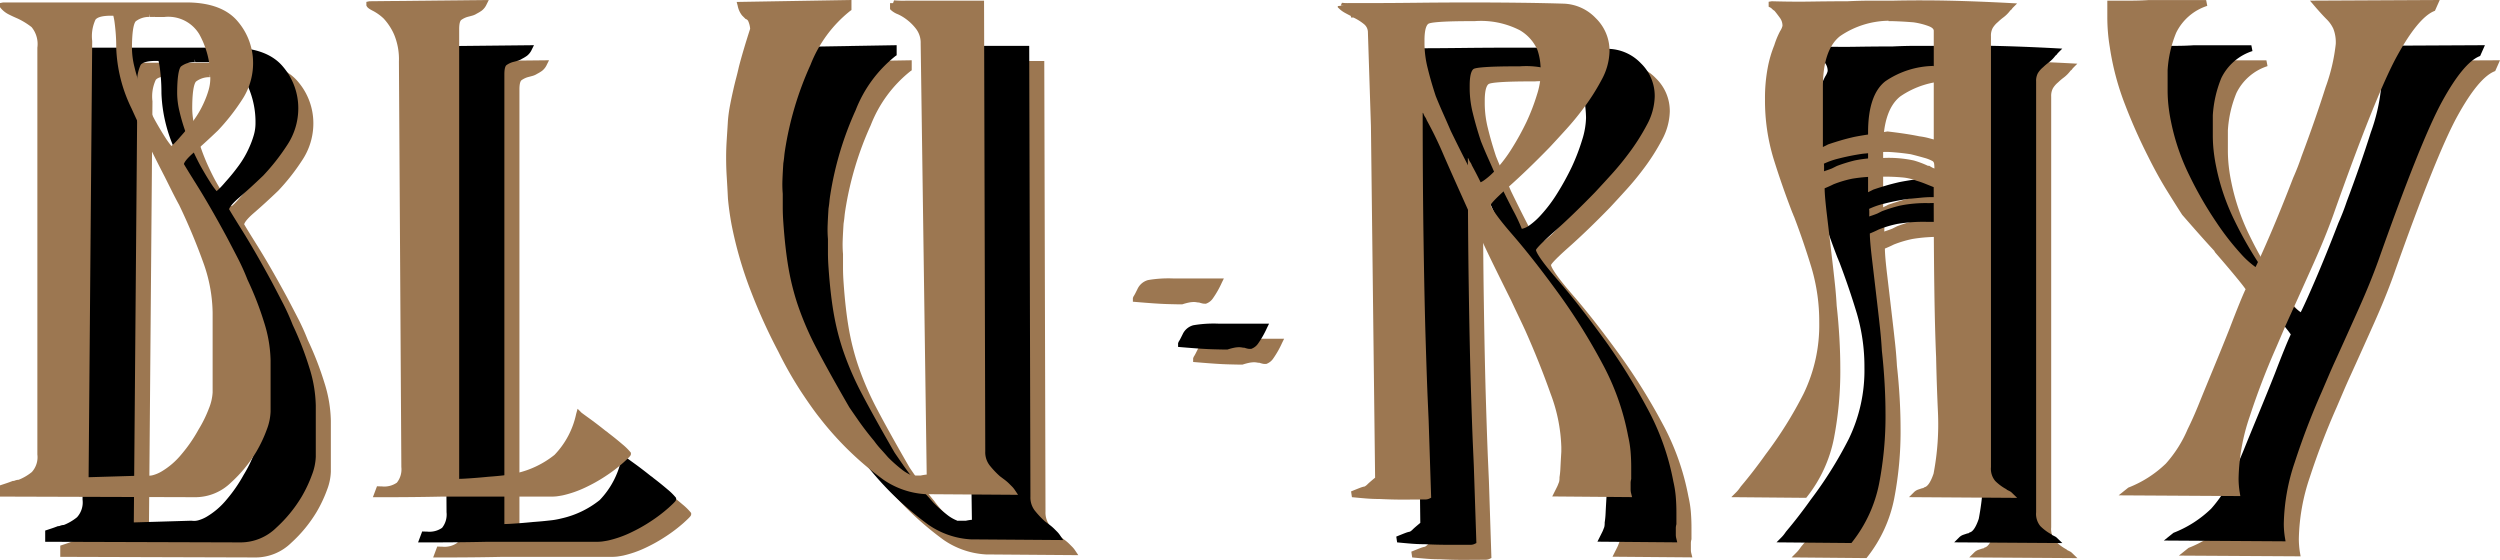
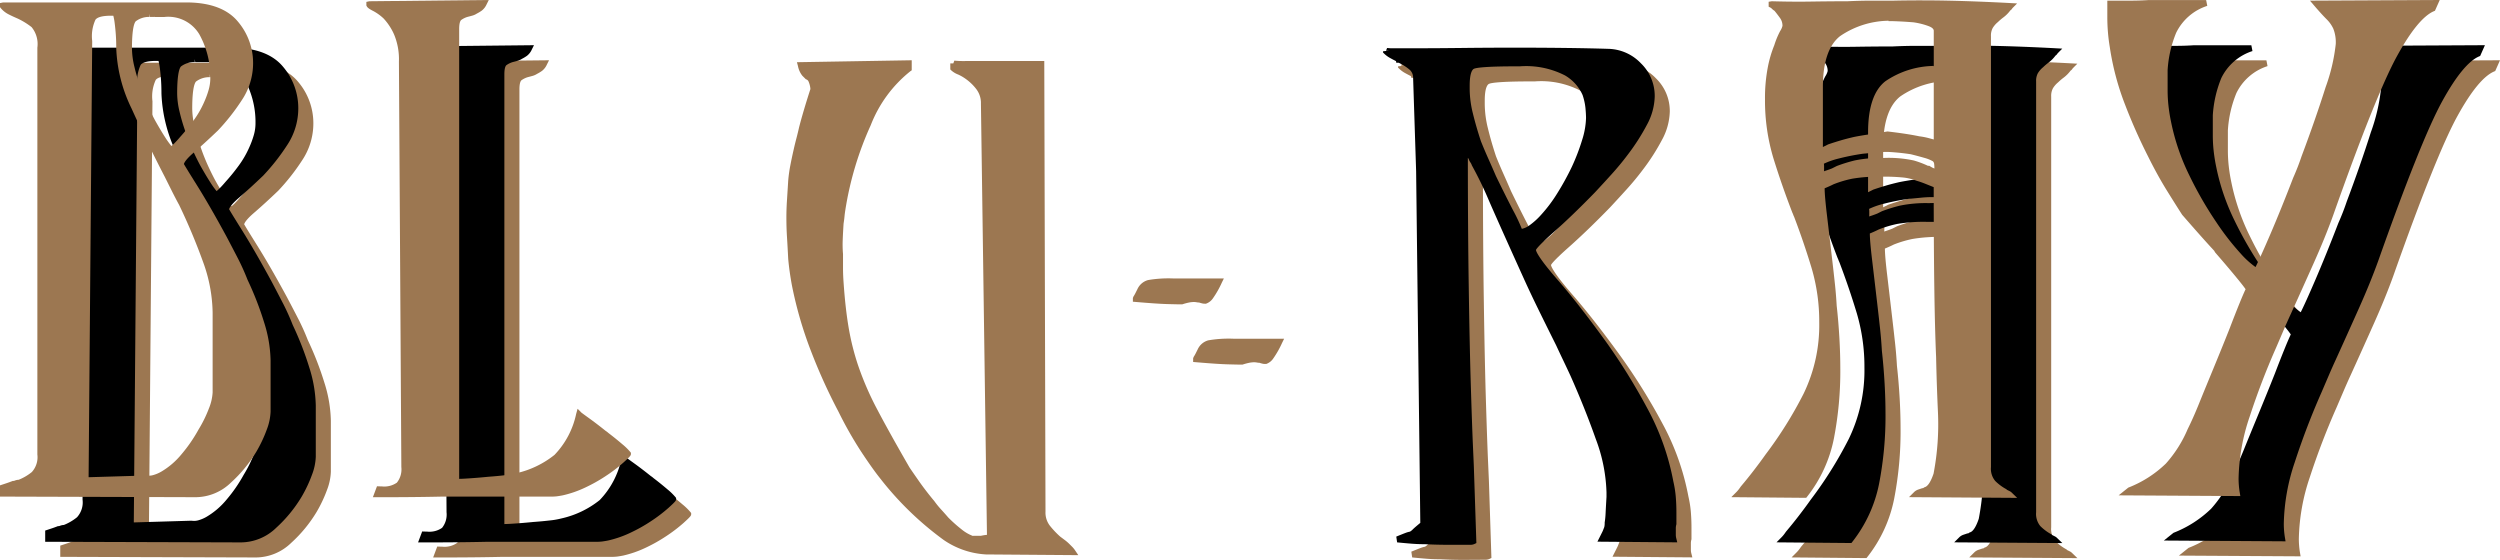
<svg xmlns="http://www.w3.org/2000/svg" width="248.919" height="55.745" viewBox="0 0 248.919 55.745">
  <defs>
    <style>
        .a {
            fill: #9c7751;
        }
        </style>
  </defs>
  <path class="a" d="M6,55.444V54.327l.654-.217c.176-.058.359-.125.554-.2l.054-.022H7.32a.452.452,0,0,0,.158-.038,1.154,1.154,0,0,1,.381-.081A4.965,4.965,0,0,0,9.17,53a2.2,2.2,0,0,0,.55-1.748v-40.5A2.655,2.655,0,0,0,9.145,8.7a7.233,7.233,0,0,0-1.411-.864c-.278-.119-.565-.25-.849-.394A2.5,2.5,0,0,1,6.069,6.8L6,6.713V6.305l.3-.06H24.78c2.246.042,3.9.684,4.91,1.909a6.359,6.359,0,0,1,1.51,4.151,6.617,6.617,0,0,1-1.128,3.674A21.022,21.022,0,0,1,27.7,18.992c-.9.861-1.712,1.6-2.421,2.211-.77.663-.936,1-.968,1.129.085.153.376.639,1.3,2.114.9,1.439,1.9,3.181,2.98,5.177q.541,1.026,1.082,2.075a22.953,22.953,0,0,1,.973,2.158A31.558,31.558,0,0,1,32.3,38.107a13.256,13.256,0,0,1,.642,3.778v5.1a5.521,5.521,0,0,1-.376,1.78,13.4,13.4,0,0,1-1.043,2.211A13.667,13.667,0,0,1,29,54.046a5.088,5.088,0,0,1-3.5,1.459ZM17.04,7.565c-1.019,0-1.395.213-1.532.392a3.923,3.923,0,0,0-.328,2.128l-.358,43.431,5.749-.171a1.992,1.992,0,0,0,.256.02,1.636,1.636,0,0,0,.45-.069,3.526,3.526,0,0,0,.774-.331,7.528,7.528,0,0,0,2.02-1.734,14.71,14.71,0,0,0,1.7-2.469A12.249,12.249,0,0,0,26.8,46.67a4.929,4.929,0,0,0,.371-1.605v-7.92a15.26,15.26,0,0,0-.972-5.119,59.942,59.942,0,0,0-2.359-5.611c-.234-.429-.476-.892-.718-1.375l-.72-1.441c-1.2-2.317-2.311-4.6-3.3-6.79a14.834,14.834,0,0,1-1.527-6c0-.577-.02-1.1-.059-1.565s-.08-.817-.118-1.093c-.028-.193-.067-.387-.114-.582Zm3.856.12a2.179,2.179,0,0,0-1.371.429c-.116.108-.385.587-.385,2.691a7.894,7.894,0,0,0,.232,1.791,19.182,19.182,0,0,0,.59,2.009q.3.89.681,1.747c.257.573.526,1.122.8,1.63.354.63.69,1.2,1.008,1.691a8.383,8.383,0,0,0,.616.858c.113-.1.224-.2.33-.308.174-.175.357-.378.552-.61a19.371,19.371,0,0,0,1.308-1.606,9.487,9.487,0,0,0,1.047-1.8,9.008,9.008,0,0,0,.466-1.252,4.207,4.207,0,0,0,.169-1.148v-.3a8.765,8.765,0,0,0-1.1-4.113,3.6,3.6,0,0,0-3.471-1.708H20.939l-.059-.3Z" />
  <path class="a" d="M43.127,55.505l.408-1.088s.407.015.5.015a2.2,2.2,0,0,0,1.48-.375,2.117,2.117,0,0,0,.446-1.552L45.72,12.127a6.394,6.394,0,0,0-.482-2.694,5.716,5.716,0,0,0-1.051-1.6,4.849,4.849,0,0,0-1-.724c-.474-.236-.613-.369-.675-.5l-.031-.062V6.188l.3-.063L54.667,6l-.219.439a1.621,1.621,0,0,1-.485.621,3.84,3.84,0,0,1-.489.294,1.567,1.567,0,0,1-.443.2c-.143.041-.3.082-.459.122a2.078,2.078,0,0,0-.646.312c-.049.035-.207.2-.207.9v44.79c.165,0,.4-.011.7-.029q1.016-.06,2.208-.179c.564-.04,1.1-.09,1.616-.15a7.614,7.614,0,0,0,1.151-.2,9.367,9.367,0,0,0,3.816-1.828A8.378,8.378,0,0,0,63.37,47.2l.14-.5.363.367c.051.046.311.236.772.568q.754.543,1.662,1.269a1.815,1.815,0,0,1,.262.2c.5.381.961.754,1.364,1.1a6.065,6.065,0,0,1,.826.8l.06.08v.1c0,.153-.029.221-.758.882a15.3,15.3,0,0,1-1.775,1.348,15.717,15.717,0,0,1-2.019,1.131,10.607,10.607,0,0,1-2.223.772c-.215.043-.413.075-.6.1a5.468,5.468,0,0,1-.6.031H49.859c-1.765.04-3.887.06-6.3.06Z" />
  <path class="a" d="M98.337,55.205h-.148a8.248,8.248,0,0,1-4.208-1.428A31.558,31.558,0,0,1,87.61,47.6c-.491-.614-1.112-1.489-1.852-2.608A38.39,38.39,0,0,1,83.49,41a55.469,55.469,0,0,1-2.711-5.965,39.253,39.253,0,0,1-1.935-6.651q-.123-.67-.212-1.3t-.152-1.307c-.041-.809-.081-1.528-.121-2.167s-.06-1.292-.06-1.939q0-.849.06-1.76t.12-1.918a14.24,14.24,0,0,1,.215-1.539c.1-.522.212-1.047.332-1.571q.12-.541.273-1.119.147-.562.267-1.1c.275-1.065.653-2.34,1.125-3.8a2.3,2.3,0,0,0-.207-.793.435.435,0,0,0-.181-.159l-.066-.022-.35-.349a2.232,2.232,0,0,1-.438-.974l-.1-.373L90.778,6V7l-.132.09A12.784,12.784,0,0,0,86.7,12.46a32.474,32.474,0,0,0-2.526,8.413c-.039.234-.068.458-.088.669-.021.228-.051.464-.092.712-.037.568-.067,1.116-.086,1.613a11.236,11.236,0,0,0,.029,1.433v1.375q0,.681.06,1.509c.119,1.707.29,3.211.506,4.47a25.027,25.027,0,0,0,.919,3.677,30.245,30.245,0,0,0,1.931,4.455c.813,1.547,1.892,3.482,3.2,5.749.149.224.458.672.916,1.329s.981,1.337,1.574,2.049a8.314,8.314,0,0,0,.65.8q.365.4.727.818a14.066,14.066,0,0,0,1.336,1.188,3.923,3.923,0,0,0,1.112.643l.055-.015h.75a5.1,5.1,0,0,1,.535-.088l.061-.007-.6-42.92a2.277,2.277,0,0,0-.448-1.442,4.888,4.888,0,0,0-1.044-1.017A4.4,4.4,0,0,0,95.4,7.42,2.179,2.179,0,0,1,94.707,7l-.088-.088v-.6h.3l.1-.275a9.739,9.739,0,0,0,1.278.035h7.679l.121,44.879a2.137,2.137,0,0,0,.443,1.4,8.819,8.819,0,0,0,1.016,1.074l.46.344a4.3,4.3,0,0,1,.453.389l.3.3a2.427,2.427,0,0,1,.278.345l.317.472Z" />
  <path class="a" d="M123.658,36.305c-.283,0-.765-.01-1.45-.03s-1.711-.089-3.136-.211l-.274-.023v-.366l.05-.135a3.761,3.761,0,0,0,.222-.39l.18-.359a1.633,1.633,0,0,1,1.062-.906,12.088,12.088,0,0,1,2.506-.16h5.04l-.211.431a9.394,9.394,0,0,1-.874,1.54,1.4,1.4,0,0,1-.7.543h-.1a1.107,1.107,0,0,1-.281-.032c-.085-.02-.193-.051-.323-.093a.073.073,0,0,1-.032.007,1.354,1.354,0,0,1-.2-.027,1.554,1.554,0,0,0-.272-.024,2.617,2.617,0,0,0-.484.053,5.851,5.851,0,0,0-.624.166l-.045.014Z" />
  <path class="a" d="M145.708,55.745q-1.119,0-2.325-.06h-.013c-.47,0-.953-.02-1.438-.061s-.924-.08-1.324-.121l-.085-.575q.734-.3,1.01-.4a2.38,2.38,0,0,1,.362-.095l.05-.039a1.021,1.021,0,0,0,.221-.183q.168-.169.75-.649L142.5,18.548l-.3-9.293a1.049,1.049,0,0,0-.4-.859,5,5,0,0,0-1.045-.651h-.233l-.026-.158c-.2-.1-.387-.2-.569-.3a2.686,2.686,0,0,1-.638-.472l-.087-.087V6.605l.6-.06h-.3l.113-.268a4.668,4.668,0,0,0,.757.028h2.309q1.86,0,4.437-.03t5.284-.03q2.58,0,5.014.03t4.3.09A4.624,4.624,0,0,1,164.879,7.8a4.525,4.525,0,0,1,1.378,3.3,6.188,6.188,0,0,1-.784,2.839,21.162,21.162,0,0,1-1.916,2.983c-.485.646-1.016,1.289-1.577,1.909s-1.122,1.233-1.683,1.833c-1.477,1.519-2.855,2.846-4.1,3.951-1.532,1.359-1.739,1.7-1.765,1.772.006.119.212.74,2.122,2.936,1.453,1.672,3.084,3.759,4.847,6.2a60.045,60.045,0,0,1,4.1,6.6,24.771,24.771,0,0,1,2.611,7.319A10.8,10.8,0,0,1,168.356,51c.04.509.06,1.006.06,1.494v1.2a1.513,1.513,0,0,0-.059.36v.72a1.455,1.455,0,0,0,.051.347l.094.376-7.949-.067.487-.971a2.693,2.693,0,0,0,.132-.32.988.988,0,0,0,.08-.235,2.04,2.04,0,0,0,.025-.39,7.787,7.787,0,0,0,.09-.915q.029-.6.09-1.623v-.462a16.27,16.27,0,0,0-1.064-5.3c-.714-2.024-1.559-4.136-2.511-6.278-.237-.514-.477-1.023-.716-1.523s-.481-1.011-.722-1.533c-.557-1.112-1.106-2.223-1.647-3.324s-1.032-2.135-1.472-3.1c-1.7-3.758-2.905-6.444-3.574-7.985a37.455,37.455,0,0,0-1.7-3.511,1.078,1.078,0,0,0-.13-.269,1.3,1.3,0,0,1-.194-.387.663.663,0,0,1-.074-.085c0,4.817.033,9.139.089,12.858.06,4.057.129,7.3.21,9.925s.15,4.616.209,5.935.09,2.014.09,2.054l.246,7.564-.172.085a.925.925,0,0,1-.4.091Zm6.75-47.64c-3.183,0-4,.153-4.2.244-.129.057-.425.335-.425,1.676v.36a10.289,10.289,0,0,0,.322,2.419c.217.892.488,1.822.8,2.766.234.58.482,1.166.74,1.743s.512,1.153.752,1.714c.632,1.3,1.212,2.462,1.73,3.459a17.06,17.06,0,0,1,.847,1.8,1.98,1.98,0,0,0,.756-.346,6.985,6.985,0,0,0,1.15-1.036,14.329,14.329,0,0,0,1.618-2.148A26.417,26.417,0,0,0,158,18.117,20.6,20.6,0,0,0,159.04,15.4a7.83,7.83,0,0,0,.377-2.135c0-.272-.02-.613-.058-1.022a5.888,5.888,0,0,0-.286-1.284,4.265,4.265,0,0,0-1.741-1.944,8.477,8.477,0,0,0-4.514-.91Z" />
  <path class="a" d="M196.074,55.5l.51-.508a1.087,1.087,0,0,1,.417-.251l.362-.122.15-.03.054-.053.1-.039c.168-.051.5-.292.853-1.34a26.15,26.15,0,0,0,.434-6.188c-.081-1.752-.141-3.558-.18-5.4-.081-1.852-.142-4.222-.18-7.036s-.059-6.136-.06-9.9l-.862-.345q-.435-.173-.842-.29a5.164,5.164,0,0,0-1.3-.32,19.628,19.628,0,0,0-2.155-.088,15.8,15.8,0,0,0-2.939.2,11.055,11.055,0,0,0-1.869.555c-.141.072-.316.154-.5.236-.125.056-.256.111-.392.167,0,.512.083,1.433.239,2.738q.239,2.015.54,4.6.12,1.026.24,2.137t.181,2.211c.119,1.059.209,2.156.271,3.246s.09,2.126.09,3.083a35.321,35.321,0,0,1-.636,6.882,13.646,13.646,0,0,1-2.668,5.807l-.092.116-7.459-.067.5-.5a2.993,2.993,0,0,0,.218-.246c.075-.094.15-.2.225-.31.457-.542.874-1.059,1.272-1.576s.8-1.053,1.193-1.611A40,40,0,0,0,185.58,45.2a15.628,15.628,0,0,0,1.557-7.1,18.814,18.814,0,0,0-.767-5.433c-.517-1.708-1.1-3.417-1.734-5.08a1.516,1.516,0,0,1-.094-.224,1.753,1.753,0,0,0-.075-.172c-.689-1.779-1.317-3.582-1.877-5.382a19.876,19.876,0,0,1-.853-5.909,16.146,16.146,0,0,1,.276-3.18,11.725,11.725,0,0,1,.649-2.218,8.239,8.239,0,0,1,.583-1.408,1.657,1.657,0,0,0,.232-.516,1.309,1.309,0,0,0-.244-.784q-.276-.382-.551-.718a1.255,1.255,0,0,1-.259-.206.7.7,0,0,0-.163-.123l-.163-.084V6.176l.309-.051q1.39.04,2.677.041.648,0,1.269-.011,1.861-.029,3.6-.03c.79-.039,1.564-.06,2.31-.06h2.25c.875-.02,1.773-.029,2.685-.029s1.839.009,2.781.029c1.885.04,3.967.121,6.189.24l.667.036-.468.475a.6.6,0,0,1-.205.22,3.416,3.416,0,0,1-.669.679,5.458,5.458,0,0,0-.569.483,2.307,2.307,0,0,0-.522.6,1.606,1.606,0,0,0-.169.809v42.9a1.9,1.9,0,0,0,.422,1.378,4.763,4.763,0,0,0,1.1.818l.094.084h.014l.241.121a.786.786,0,0,1,.2.143l.54.521ZM187.6,22.3a1.7,1.7,0,0,1,.02.236v.27c0,.082,0,.165-.012.247l.156-.052c.236-.077.448-.155.645-.233l.483-.242a15.5,15.5,0,0,1,1.775-.551,12.826,12.826,0,0,1,2.893-.249,11.9,11.9,0,0,1,2.994.253,9.332,9.332,0,0,1,1.4.527h.141l.077.051a2.035,2.035,0,0,0,.341.183l.092.039a4.225,4.225,0,0,0-.028-.477.405.405,0,0,0-.124-.243,3.6,3.6,0,0,0-.861-.344q-.626-.18-1.34-.358c-.486-.073-.97-.132-1.423-.172s-.77-.059-.964-.059c-.351,0-.722.02-1.111.059s-.823.081-1.263.12a22.688,22.688,0,0,0-2.382.471A7.661,7.661,0,0,0,187.6,22.3Zm6.44-14.235a8.76,8.76,0,0,0-4.826,1.53c-1.137.891-1.714,2.6-1.714,5.08V20.64l.525-.263c.4-.138.785-.258,1.188-.379s.873-.244,1.4-.365c.411-.083.887-.163,1.432-.245s1.167-.18,1.886-.3c1.367.159,2.405.322,3.17.483a6.885,6.885,0,0,1,.945.183l.494.134V9.065c0-.181-.177-.338-.526-.469a7.177,7.177,0,0,0-1.5-.374c-.459-.037-.905-.067-1.322-.087s-.7-.03-.856-.03h-.3Z" />
  <path class="a" d="M216.947,55.32l.962-.769a11.208,11.208,0,0,0,3.748-2.4,12.326,12.326,0,0,0,2.165-3.426c.357-.715.727-1.545,1.106-2.482s.811-1.99,1.291-3.152q1.139-2.756,1.8-4.435.48-1.258.931-2.372c.272-.669.481-1.157.638-1.486-.08-.12-.283-.4-.8-1.031q-.957-1.169-2.154-2.544a.864.864,0,0,1-.163-.246c-.793-.85-1.875-2.071-3.2-3.594-.387-.6-.878-1.377-1.5-2.379s-1.262-2.158-1.9-3.443A54.175,54.175,0,0,1,217.58,16.4a26.453,26.453,0,0,1-1.517-5.735c-.081-.481-.142-.98-.183-1.489s-.06-1.006-.06-1.494V6.065h2.309q.921,0,1.811-.059h5.72l.112.578a5.226,5.226,0,0,0-3.1,2.686,11.612,11.612,0,0,0-.848,3.714v2.022a14.214,14.214,0,0,0,.089,1.557q.092.816.264,1.62a21.792,21.792,0,0,0,1.807,5.271,37.225,37.225,0,0,0,2.708,4.7,26.131,26.131,0,0,0,2.4,3.086,8.828,8.828,0,0,0,1.486,1.352c.323-.646.806-1.716,1.439-3.187.739-1.718,1.514-3.632,2.305-5.689.164-.37.312-.725.451-1.081s.267-.711.386-1.066c.915-2.432,1.721-4.748,2.4-6.895a18.331,18.331,0,0,0,1.007-4.29,3.727,3.727,0,0,0-.242-1.522,3.222,3.222,0,0,0-.631-.906q-.3-.3-.609-.64c-.2-.221-.424-.474-.666-.756l-.422-.493L248.919,6l-.476,1.072-.109.046c-1.052.451-2.286,1.951-3.665,4.459-1.405,2.552-3.548,7.9-6.37,15.885-.521,1.444-1.16,3.015-1.9,4.672s-1.511,3.372-2.311,5.132q-.36.78-.718,1.614l-.72,1.68a73.4,73.4,0,0,0-2.66,6.935,20.142,20.142,0,0,0-1.1,6.147c0,.232.01.463.029.7s.048.464.087.7l.059.351Z" />
  <path d="M4.5,53.944V52.827l.654-.217c.176-.058.359-.125.554-.2l.054-.022H5.82a.452.452,0,0,0,.158-.038,1.154,1.154,0,0,1,.381-.081A4.965,4.965,0,0,0,7.67,51.5a2.2,2.2,0,0,0,.55-1.748V9.245A2.652,2.652,0,0,0,7.645,7.2a7.233,7.233,0,0,0-1.411-.864c-.278-.119-.565-.25-.849-.394A2.5,2.5,0,0,1,4.569,5.3L4.5,5.213V4.805l.3-.06H23.28c2.246.042,3.9.684,4.91,1.909a6.359,6.359,0,0,1,1.51,4.151,6.617,6.617,0,0,1-1.128,3.674A21.022,21.022,0,0,1,26.2,17.492c-.9.861-1.712,1.6-2.421,2.211-.77.663-.936,1-.968,1.129.085.153.376.639,1.3,2.114.9,1.439,1.9,3.181,2.98,5.177q.541,1.026,1.082,2.075a22.953,22.953,0,0,1,.973,2.158A31.558,31.558,0,0,1,30.8,36.607a13.256,13.256,0,0,1,.642,3.778v5.1a5.521,5.521,0,0,1-.376,1.78,13.4,13.4,0,0,1-1.043,2.211,13.663,13.663,0,0,1-2.517,3.07A5.082,5.082,0,0,1,24,54.005ZM15.54,6.065c-1.019,0-1.395.213-1.532.392a3.923,3.923,0,0,0-.328,2.128l-.358,43.431,5.749-.171a1.992,1.992,0,0,0,.256.02,1.636,1.636,0,0,0,.45-.069,3.526,3.526,0,0,0,.774-.331,7.528,7.528,0,0,0,2.02-1.734,14.71,14.71,0,0,0,1.7-2.469A12.249,12.249,0,0,0,25.3,45.17a4.929,4.929,0,0,0,.371-1.605v-7.92a15.26,15.26,0,0,0-.972-5.119,59.942,59.942,0,0,0-2.359-5.611c-.234-.429-.476-.892-.718-1.375l-.72-1.441c-1.2-2.317-2.311-4.6-3.3-6.79a14.834,14.834,0,0,1-1.527-6c0-.577-.02-1.1-.059-1.565s-.08-.817-.118-1.093c-.028-.193-.067-.387-.114-.582Zm3.856.12a2.179,2.179,0,0,0-1.371.429c-.116.108-.385.587-.385,2.691a7.894,7.894,0,0,0,.232,1.791,19.182,19.182,0,0,0,.59,2.009q.3.89.681,1.747c.257.573.526,1.122.8,1.63.354.63.69,1.2,1.008,1.691a8.383,8.383,0,0,0,.616.858c.113-.1.224-.2.33-.308.174-.175.357-.378.552-.61a19.371,19.371,0,0,0,1.308-1.606,9.487,9.487,0,0,0,1.047-1.8,9.008,9.008,0,0,0,.466-1.252,4.207,4.207,0,0,0,.169-1.148v-.3a8.765,8.765,0,0,0-1.1-4.113,3.6,3.6,0,0,0-3.471-1.708H19.439l-.059-.3Z" />
  <path d="M41.627,54.005l.408-1.088s.407.015.5.015a2.2,2.2,0,0,0,1.48-.375,2.117,2.117,0,0,0,.446-1.552L44.22,10.627a6.394,6.394,0,0,0-.482-2.694,5.716,5.716,0,0,0-1.051-1.6,4.849,4.849,0,0,0-1-.724c-.474-.236-.613-.369-.675-.5l-.031-.062V4.688l.3-.063L53.167,4.5l-.219.439a1.621,1.621,0,0,1-.485.621,3.84,3.84,0,0,1-.489.294,1.567,1.567,0,0,1-.443.2c-.143.041-.3.082-.459.122a2.078,2.078,0,0,0-.646.312c-.049.035-.207.2-.207.9v44.79c.165,0,.4-.011.7-.029q1.016-.06,2.208-.179c.564-.04,1.1-.09,1.616-.15a7.614,7.614,0,0,0,1.151-.2,9.367,9.367,0,0,0,3.816-1.828A8.378,8.378,0,0,0,61.87,45.7l.14-.5.363.367c.051.046.311.236.772.568q.755.543,1.662,1.269a1.815,1.815,0,0,1,.262.2c.5.381.961.754,1.364,1.1a6.065,6.065,0,0,1,.826.8l.06.08v.1c0,.153-.029.221-.758.882a15.3,15.3,0,0,1-1.775,1.348,15.717,15.717,0,0,1-2.019,1.131,10.607,10.607,0,0,1-2.223.772c-.215.043-.413.075-.6.1a5.468,5.468,0,0,1-.6.031H48.359c-1.765.04-3.887.06-6.3.06Z" />
-   <path d="M96.837,53.705h-.148a8.248,8.248,0,0,1-4.208-1.428A31.558,31.558,0,0,1,86.11,46.1c-.491-.614-1.112-1.489-1.852-2.608A38.39,38.39,0,0,1,81.99,39.5a55.469,55.469,0,0,1-2.711-5.965,39.253,39.253,0,0,1-1.935-6.651q-.123-.67-.212-1.3t-.152-1.307c-.041-.809-.081-1.528-.121-2.167s-.06-1.292-.06-1.939q0-.849.06-1.76t.12-1.918a14.24,14.24,0,0,1,.215-1.539c.1-.522.212-1.047.332-1.571q.12-.541.273-1.119.147-.562.267-1.1c.275-1.065.653-2.34,1.125-3.8a2.3,2.3,0,0,0-.207-.793.435.435,0,0,0-.181-.159l-.066-.022-.35-.349a2.232,2.232,0,0,1-.438-.974l-.1-.373L89.278,4.5v1l-.132.09A12.784,12.784,0,0,0,85.2,10.96a32.474,32.474,0,0,0-2.526,8.413c-.039.234-.068.458-.088.669-.021.228-.051.464-.092.712-.037.568-.067,1.116-.086,1.613a11.236,11.236,0,0,0,.029,1.433v1.375q0,.681.06,1.509c.119,1.707.29,3.211.506,4.47a25.027,25.027,0,0,0,.919,3.677,30.245,30.245,0,0,0,1.931,4.455c.813,1.547,1.892,3.482,3.2,5.749.149.224.458.672.916,1.329s.981,1.337,1.574,2.049a8.314,8.314,0,0,0,.65.8q.365.4.727.818a14.066,14.066,0,0,0,1.336,1.188,3.923,3.923,0,0,0,1.112.643l.055-.015h.75a5.1,5.1,0,0,1,.535-.088l.061-.007-.6-42.92a2.277,2.277,0,0,0-.448-1.442,4.888,4.888,0,0,0-1.044-1.017A4.4,4.4,0,0,0,93.9,5.92a2.176,2.176,0,0,1-.693-.423l-.088-.088v-.6h.3l.1-.275a9.739,9.739,0,0,0,1.278.035h7.679l.121,44.879a2.137,2.137,0,0,0,.443,1.4,8.819,8.819,0,0,0,1.016,1.074l.46.344a4.3,4.3,0,0,1,.453.389l.3.3a2.427,2.427,0,0,1,.278.345l.317.472Z" />
-   <path d="M122.158,34.805c-.283,0-.765-.01-1.45-.03s-1.711-.089-3.136-.211l-.274-.023v-.366l.05-.135a3.761,3.761,0,0,0,.222-.39l.18-.359a1.633,1.633,0,0,1,1.062-.906,12.088,12.088,0,0,1,2.506-.16h5.04l-.211.431a9.394,9.394,0,0,1-.874,1.54,1.4,1.4,0,0,1-.7.543h-.1a1.107,1.107,0,0,1-.281-.032c-.085-.02-.193-.051-.323-.093a.073.073,0,0,1-.032.007,1.354,1.354,0,0,1-.2-.027,1.554,1.554,0,0,0-.272-.024,2.617,2.617,0,0,0-.484.053,5.851,5.851,0,0,0-.624.166l-.045.014Z" />
  <path d="M144.208,54.245q-1.119,0-2.325-.06h-.013c-.47,0-.953-.02-1.438-.061s-.924-.08-1.324-.121l-.085-.575q.734-.3,1.01-.4a2.38,2.38,0,0,1,.362-.095l.05-.039a1.021,1.021,0,0,0,.221-.183q.168-.169.75-.649L141,17.048l-.3-9.293a1.049,1.049,0,0,0-.4-.859,5,5,0,0,0-1.045-.651h-.233L139,6.087c-.2-.1-.387-.2-.569-.3a2.686,2.686,0,0,1-.638-.472l-.087-.087V5.105l.6-.06H138l.113-.268a4.668,4.668,0,0,0,.757.028h2.309q1.86,0,4.437-.03t5.284-.03q2.58,0,5.014.03t4.3.09A4.62,4.62,0,0,1,163.379,6.3a4.525,4.525,0,0,1,1.378,3.3,6.188,6.188,0,0,1-.784,2.839,21.162,21.162,0,0,1-1.916,2.983c-.485.646-1.016,1.289-1.577,1.909s-1.122,1.233-1.683,1.833c-1.477,1.519-2.855,2.846-4.1,3.951-1.532,1.359-1.739,1.7-1.765,1.772.006.119.212.74,2.122,2.936,1.453,1.672,3.084,3.759,4.847,6.2a60.045,60.045,0,0,1,4.1,6.6,24.771,24.771,0,0,1,2.611,7.319,10.8,10.8,0,0,1,.244,1.559c.04.509.06,1.006.06,1.494v1.2a1.513,1.513,0,0,0-.059.36v.72a1.455,1.455,0,0,0,.051.347L167,54l-7.949-.067.487-.971a2.693,2.693,0,0,0,.132-.32.988.988,0,0,0,.08-.235,2.04,2.04,0,0,0,.025-.39,7.787,7.787,0,0,0,.09-.915q.029-.6.09-1.623v-.462a16.27,16.27,0,0,0-1.064-5.3c-.714-2.024-1.559-4.136-2.511-6.278-.237-.514-.477-1.023-.716-1.523s-.481-1.011-.722-1.533c-.557-1.112-1.106-2.223-1.647-3.324s-1.032-2.135-1.472-3.1c-1.7-3.758-2.905-6.444-3.574-7.985a37.455,37.455,0,0,0-1.7-3.511,1.078,1.078,0,0,0-.13-.269,1.3,1.3,0,0,1-.194-.387.663.663,0,0,1-.074-.085c0,4.817.033,9.139.089,12.858.06,4.057.129,7.3.21,9.925s.15,4.616.209,5.935.09,2.014.09,2.054L147,54.069l-.172.085a.922.922,0,0,1-.4.091Zm6.75-47.64c-3.183,0-4,.153-4.2.244-.129.057-.425.335-.425,1.676v.36a10.289,10.289,0,0,0,.322,2.419c.217.892.488,1.822.8,2.766.234.58.482,1.166.74,1.743s.512,1.153.752,1.714c.632,1.3,1.212,2.462,1.73,3.459a17.06,17.06,0,0,1,.847,1.8,1.98,1.98,0,0,0,.756-.346,6.985,6.985,0,0,0,1.15-1.036,14.329,14.329,0,0,0,1.618-2.148,26.417,26.417,0,0,0,1.453-2.639A20.6,20.6,0,0,0,157.54,13.9a7.83,7.83,0,0,0,.377-2.135c0-.272-.02-.613-.058-1.022a5.888,5.888,0,0,0-.286-1.284,4.265,4.265,0,0,0-1.741-1.944,8.477,8.477,0,0,0-4.514-.91Z" />
  <path d="M194.574,54l.51-.508a1.087,1.087,0,0,1,.417-.251l.362-.122.15-.03.054-.053.1-.039c.168-.051.5-.292.853-1.34a26.15,26.15,0,0,0,.434-6.188c-.081-1.752-.141-3.558-.18-5.4-.081-1.852-.142-4.222-.18-7.036s-.059-6.136-.06-9.9l-.862-.345q-.435-.173-.842-.29a5.164,5.164,0,0,0-1.3-.32,19.628,19.628,0,0,0-2.155-.088,15.8,15.8,0,0,0-2.939.2,11.055,11.055,0,0,0-1.869.555c-.141.072-.316.154-.5.236-.125.056-.256.111-.392.167,0,.512.083,1.433.239,2.738q.239,2.015.54,4.6.12,1.026.24,2.137t.181,2.211c.119,1.059.209,2.156.271,3.246s.09,2.126.09,3.083a35.321,35.321,0,0,1-.636,6.882,13.646,13.646,0,0,1-2.668,5.807l-.092.116L176.882,54l.5-.505a2.993,2.993,0,0,0,.218-.246c.075-.094.15-.2.225-.31.457-.542.874-1.059,1.272-1.576s.8-1.053,1.193-1.611a39.987,39.987,0,0,0,3.79-6.052,15.628,15.628,0,0,0,1.557-7.1,18.814,18.814,0,0,0-.767-5.433c-.517-1.708-1.1-3.417-1.734-5.08a1.516,1.516,0,0,1-.094-.224,1.753,1.753,0,0,0-.075-.172c-.689-1.779-1.317-3.582-1.877-5.382a19.876,19.876,0,0,1-.853-5.909,16.146,16.146,0,0,1,.276-3.18A11.725,11.725,0,0,1,181.162,9a8.239,8.239,0,0,1,.583-1.408,1.657,1.657,0,0,0,.232-.516,1.309,1.309,0,0,0-.244-.784q-.276-.382-.551-.718a1.255,1.255,0,0,1-.259-.206.7.7,0,0,0-.163-.123l-.163-.084V4.676l.309-.051q1.39.04,2.677.041.648,0,1.269-.011,1.861-.029,3.6-.03c.79-.039,1.564-.06,2.31-.06h2.25c.875-.02,1.773-.029,2.685-.029s1.839.009,2.781.029c1.885.04,3.967.121,6.189.24l.667.036-.468.475a.6.6,0,0,1-.205.22,3.416,3.416,0,0,1-.669.679,5.458,5.458,0,0,0-.569.483,2.307,2.307,0,0,0-.522.6,1.606,1.606,0,0,0-.169.809v42.9a1.9,1.9,0,0,0,.422,1.378,4.763,4.763,0,0,0,1.1.818l.094.084h.014l.241.121a.786.786,0,0,1,.2.143l.54.521ZM186.1,20.8a1.7,1.7,0,0,1,.02.236v.27c0,.082,0,.165-.012.247l.156-.052c.236-.077.448-.155.645-.233l.483-.242a15.5,15.5,0,0,1,1.775-.551,12.826,12.826,0,0,1,2.893-.249,11.9,11.9,0,0,1,2.994.253,9.332,9.332,0,0,1,1.4.527h.141l.077.051a2.035,2.035,0,0,0,.341.183l.092.039a4.225,4.225,0,0,0-.028-.477.405.405,0,0,0-.124-.243,3.6,3.6,0,0,0-.861-.344q-.626-.18-1.34-.358c-.486-.073-.97-.132-1.423-.172s-.77-.059-.964-.059c-.351,0-.722.02-1.111.059s-.823.081-1.263.12a22.688,22.688,0,0,0-2.382.471A7.661,7.661,0,0,0,186.1,20.8Zm6.44-14.235a8.76,8.76,0,0,0-4.826,1.53c-1.137.891-1.714,2.6-1.714,5.08V19.14l.525-.263c.4-.138.785-.258,1.188-.379s.873-.244,1.4-.365c.411-.083.887-.163,1.432-.245s1.167-.18,1.886-.3c1.367.159,2.405.322,3.17.483a6.885,6.885,0,0,1,.945.183l.494.134V7.565c0-.181-.177-.338-.526-.469a7.177,7.177,0,0,0-1.5-.374c-.459-.037-.905-.067-1.322-.087s-.7-.03-.856-.03h-.3Z" />
  <path d="M215.447,53.82l.962-.769a11.208,11.208,0,0,0,3.748-2.4,12.326,12.326,0,0,0,2.165-3.426c.357-.715.727-1.545,1.106-2.482s.811-1.99,1.291-3.152q1.139-2.756,1.8-4.435.48-1.258.931-2.372c.272-.669.481-1.157.638-1.486-.08-.12-.283-.4-.8-1.031q-.957-1.169-2.154-2.544a.864.864,0,0,1-.163-.246c-.793-.85-1.875-2.071-3.2-3.594-.387-.6-.878-1.377-1.5-2.379s-1.262-2.158-1.9-3.443A54.175,54.175,0,0,1,216.08,14.9a26.453,26.453,0,0,1-1.517-5.735c-.081-.481-.142-.98-.183-1.489s-.06-1.006-.06-1.494V4.565h2.309q.921,0,1.811-.059h5.72l.112.578a5.226,5.226,0,0,0-3.1,2.686,11.612,11.612,0,0,0-.848,3.714v2.022a14.214,14.214,0,0,0,.089,1.557q.092.816.264,1.62a21.792,21.792,0,0,0,1.807,5.271,37.225,37.225,0,0,0,2.708,4.7,26.131,26.131,0,0,0,2.4,3.086,8.828,8.828,0,0,0,1.486,1.352c.323-.646.806-1.716,1.439-3.187.739-1.718,1.514-3.632,2.305-5.689.164-.37.312-.725.451-1.081s.267-.711.386-1.066c.915-2.432,1.721-4.748,2.4-6.895a18.331,18.331,0,0,0,1.007-4.29,3.727,3.727,0,0,0-.242-1.522,3.222,3.222,0,0,0-.631-.906q-.3-.3-.609-.64c-.2-.221-.424-.474-.666-.756l-.422-.493L247.419,4.5l-.476,1.072-.109.046c-1.052.451-2.286,1.951-3.665,4.459-1.405,2.552-3.548,7.9-6.37,15.885-.521,1.444-1.16,3.015-1.9,4.672s-1.511,3.372-2.311,5.132q-.36.78-.718,1.614l-.72,1.68A73.2,73.2,0,0,0,228.492,46a20.142,20.142,0,0,0-1.1,6.147c0,.232.01.463.029.7s.048.464.087.7l.059.351Z" />
  <path class="a" d="M0,49.444V48.327l.654-.217c.176-.058.359-.125.554-.2l.054-.022H1.32a.452.452,0,0,0,.158-.038,1.154,1.154,0,0,1,.381-.081A4.965,4.965,0,0,0,3.17,47a2.2,2.2,0,0,0,.55-1.748V4.745A2.652,2.652,0,0,0,3.145,2.7a7.233,7.233,0,0,0-1.411-.864c-.278-.119-.565-.25-.849-.394A2.5,2.5,0,0,1,.069.8L0,.713V.305L.3.245H18.78c2.246.042,3.9.684,4.91,1.909A6.359,6.359,0,0,1,25.2,6.305a6.617,6.617,0,0,1-1.128,3.674A21.022,21.022,0,0,1,21.7,12.992c-.9.861-1.712,1.6-2.421,2.211-.77.663-.936,1-.968,1.129.085.153.376.639,1.3,2.114.9,1.439,1.9,3.181,2.98,5.177q.541,1.026,1.082,2.075a22.953,22.953,0,0,1,.973,2.158A31.558,31.558,0,0,1,26.3,32.107a13.256,13.256,0,0,1,.642,3.778v5.1a5.521,5.521,0,0,1-.376,1.78,13.4,13.4,0,0,1-1.043,2.211A13.667,13.667,0,0,1,23,48.046a5.088,5.088,0,0,1-3.5,1.459ZM11.04,1.565c-1.019,0-1.395.213-1.532.392A3.923,3.923,0,0,0,9.18,4.085L8.822,47.516l5.749-.171a1.992,1.992,0,0,0,.256.02,1.636,1.636,0,0,0,.45-.069,3.526,3.526,0,0,0,.774-.331,7.528,7.528,0,0,0,2.02-1.734,14.71,14.71,0,0,0,1.7-2.469A12.249,12.249,0,0,0,20.8,40.67a4.929,4.929,0,0,0,.371-1.605v-7.92a15.26,15.26,0,0,0-.972-5.119,59.942,59.942,0,0,0-2.359-5.611c-.234-.429-.476-.892-.718-1.375l-.72-1.441c-1.2-2.317-2.311-4.6-3.3-6.79a14.834,14.834,0,0,1-1.527-6c0-.577-.02-1.1-.059-1.565s-.08-.817-.118-1.093c-.028-.193-.067-.387-.114-.582Zm3.856.12a2.179,2.179,0,0,0-1.371.429c-.116.108-.385.587-.385,2.691a7.872,7.872,0,0,0,.232,1.8,19.182,19.182,0,0,0,.59,2.009q.3.89.681,1.747c.257.573.526,1.122.8,1.63.354.63.69,1.2,1.008,1.691a8.383,8.383,0,0,0,.616.858c.113-.1.224-.2.33-.308.174-.175.357-.378.552-.61a19.371,19.371,0,0,0,1.308-1.606,9.487,9.487,0,0,0,1.047-1.8,9.008,9.008,0,0,0,.466-1.252,4.207,4.207,0,0,0,.169-1.148v-.3a8.765,8.765,0,0,0-1.1-4.113A3.6,3.6,0,0,0,16.368,1.69H15.42V1.68c-.042,0-.082.005-.12.005h-.361l-.059-.3Z" />
  <path class="a" d="M37.127,49.505l.408-1.088s.407.015.5.015a2.2,2.2,0,0,0,1.48-.375,2.117,2.117,0,0,0,.446-1.552L39.72,6.127a6.394,6.394,0,0,0-.482-2.694,5.716,5.716,0,0,0-1.051-1.6,4.849,4.849,0,0,0-1-.724c-.474-.236-.613-.369-.675-.5L36.479.554V.188l.3-.063L48.667,0l-.219.439a1.621,1.621,0,0,1-.485.621,3.84,3.84,0,0,1-.489.294,1.567,1.567,0,0,1-.443.2c-.143.041-.3.082-.459.122a2.078,2.078,0,0,0-.646.312c-.049.035-.207.2-.207.9v44.79c.165,0,.4-.011.7-.029q1.016-.06,2.208-.179c.564-.04,1.1-.09,1.616-.15a7.614,7.614,0,0,0,1.151-.2,9.367,9.367,0,0,0,3.816-1.828A8.378,8.378,0,0,0,57.37,41.2l.14-.5.363.367c.051.046.311.236.772.568q.755.543,1.662,1.269a1.815,1.815,0,0,1,.262.2c.5.381.961.754,1.364,1.1a6.065,6.065,0,0,1,.826.8l.06.08v.1c0,.153-.029.221-.758.882a15.3,15.3,0,0,1-1.775,1.348,15.717,15.717,0,0,1-2.019,1.131,10.607,10.607,0,0,1-2.223.772c-.215.043-.413.075-.6.1a5.468,5.468,0,0,1-.6.031H43.859c-1.765.04-3.887.06-6.3.06Z" />
-   <path class="a" d="M92.337,49.205h-.148a8.248,8.248,0,0,1-4.208-1.428A31.558,31.558,0,0,1,81.61,41.6c-.491-.614-1.112-1.489-1.852-2.608A38.39,38.39,0,0,1,77.49,35a55.469,55.469,0,0,1-2.711-5.965,39.253,39.253,0,0,1-1.935-6.651q-.123-.67-.212-1.3t-.152-1.307c-.041-.809-.081-1.528-.121-2.167s-.06-1.292-.06-1.939q0-.849.06-1.76t.12-1.918a14.24,14.24,0,0,1,.215-1.539c.1-.522.212-1.047.332-1.571q.12-.541.273-1.119t.267-1.1c.275-1.065.653-2.34,1.125-3.8a2.3,2.3,0,0,0-.207-.793.435.435,0,0,0-.181-.159l-.066-.022-.35-.349a2.232,2.232,0,0,1-.438-.974l-.1-.373L84.778,0V1l-.132.09A12.784,12.784,0,0,0,80.7,6.46a32.474,32.474,0,0,0-2.526,8.413c-.039.234-.068.458-.088.669-.021.228-.051.464-.092.712-.037.568-.067,1.116-.086,1.613a11.236,11.236,0,0,0,.029,1.433v1.375q0,.681.06,1.509c.119,1.707.29,3.211.506,4.47a25.027,25.027,0,0,0,.919,3.677,30.245,30.245,0,0,0,1.931,4.455c.813,1.547,1.892,3.482,3.2,5.749.149.224.458.672.916,1.329s.981,1.337,1.574,2.049a8.314,8.314,0,0,0,.65.8q.365.4.727.818a14.066,14.066,0,0,0,1.336,1.188,3.923,3.923,0,0,0,1.112.643l.055-.015h.75a5.1,5.1,0,0,1,.535-.088l.061-.007-.6-42.92a2.277,2.277,0,0,0-.448-1.442,4.888,4.888,0,0,0-1.044-1.017A4.4,4.4,0,0,0,89.4,1.42,2.179,2.179,0,0,1,88.707,1L88.619.909v-.6h.3l.1-.275A9.782,9.782,0,0,0,90.3.065h7.679L98.1,44.944a2.131,2.131,0,0,0,.443,1.4,8.819,8.819,0,0,0,1.016,1.074l.46.344a4.3,4.3,0,0,1,.453.389l.3.3a2.427,2.427,0,0,1,.278.345l.317.472Z" />
  <path class="a" d="M117.658,30.305c-.283,0-.765-.01-1.45-.03s-1.711-.089-3.136-.211l-.274-.023v-.366l.05-.135a3.761,3.761,0,0,0,.222-.39l.18-.359a1.633,1.633,0,0,1,1.062-.906,12.088,12.088,0,0,1,2.506-.16h5.04l-.211.431a9.394,9.394,0,0,1-.874,1.54,1.4,1.4,0,0,1-.7.543h-.1a1.107,1.107,0,0,1-.281-.032c-.085-.02-.193-.051-.323-.093a.073.073,0,0,1-.032.007,1.354,1.354,0,0,1-.2-.027,1.554,1.554,0,0,0-.272-.024,2.617,2.617,0,0,0-.484.053,5.851,5.851,0,0,0-.624.166l-.045.014Z" />
-   <path class="a" d="M139.708,49.745q-1.119,0-2.325-.06h-.013c-.47,0-.953-.02-1.438-.061s-.924-.08-1.324-.121l-.085-.575q.734-.3,1.01-.4a2.38,2.38,0,0,1,.362-.095l.05-.039a1.021,1.021,0,0,0,.221-.183q.168-.169.75-.649L136.5,12.548l-.3-9.293a1.049,1.049,0,0,0-.4-.859,5,5,0,0,0-1.045-.651h-.233l-.026-.158c-.2-.1-.387-.2-.569-.3a2.686,2.686,0,0,1-.638-.472L133.2.729V.605l.6-.06h-.3l.113-.268a4.668,4.668,0,0,0,.757.028h2.309q1.86,0,4.437-.03T146.4.245q2.58,0,5.014.03t4.3.09A4.62,4.62,0,0,1,158.879,1.8a4.525,4.525,0,0,1,1.378,3.3,6.188,6.188,0,0,1-.784,2.839,21.162,21.162,0,0,1-1.916,2.983c-.485.646-1.016,1.289-1.577,1.909s-1.122,1.233-1.683,1.833c-1.477,1.519-2.855,2.846-4.1,3.951-1.532,1.359-1.739,1.7-1.765,1.772.006.119.212.74,2.122,2.936,1.453,1.672,3.084,3.759,4.847,6.2a60.045,60.045,0,0,1,4.1,6.6,24.771,24.771,0,0,1,2.611,7.319A10.8,10.8,0,0,1,162.356,45c.04.509.06,1.006.06,1.494v1.2a1.513,1.513,0,0,0-.059.36v.72a1.455,1.455,0,0,0,.051.347l.094.376-7.949-.067.487-.971a2.693,2.693,0,0,0,.132-.32.988.988,0,0,0,.08-.235,2.04,2.04,0,0,0,.025-.39,7.787,7.787,0,0,0,.09-.915q.029-.6.09-1.623v-.462a16.27,16.27,0,0,0-1.064-5.3c-.714-2.024-1.559-4.136-2.511-6.278-.237-.514-.477-1.023-.716-1.523s-.481-1.011-.722-1.533c-.557-1.112-1.106-2.223-1.647-3.324s-1.032-2.135-1.472-3.1c-1.7-3.758-2.905-6.444-3.574-7.985a37.455,37.455,0,0,0-1.7-3.511,1.078,1.078,0,0,0-.13-.269,1.3,1.3,0,0,1-.194-.387.663.663,0,0,1-.074-.085c0,4.817.033,9.139.089,12.858.06,4.057.129,7.3.21,9.925s.15,4.616.209,5.935.09,2.014.09,2.054l.246,7.564-.172.085a.925.925,0,0,1-.4.091Zm6.75-47.64c-3.183,0-4,.153-4.2.244-.129.057-.425.335-.425,1.676v.36a10.289,10.289,0,0,0,.322,2.419c.217.892.488,1.822.8,2.766.234.58.482,1.166.74,1.743s.512,1.153.752,1.714c.632,1.3,1.212,2.462,1.73,3.459a17.06,17.06,0,0,1,.847,1.8,1.98,1.98,0,0,0,.756-.346,6.985,6.985,0,0,0,1.15-1.036,14.329,14.329,0,0,0,1.618-2.148A26.417,26.417,0,0,0,152,12.117,20.6,20.6,0,0,0,153.04,9.4a7.83,7.83,0,0,0,.377-2.135c0-.272-.02-.613-.058-1.022a5.888,5.888,0,0,0-.286-1.284,4.265,4.265,0,0,0-1.741-1.944,8.477,8.477,0,0,0-4.514-.91Z" />
  <path class="a" d="M190.074,49.5l.51-.508a1.087,1.087,0,0,1,.417-.251l.362-.122.15-.03.054-.053.1-.039c.168-.051.5-.292.853-1.34a26.15,26.15,0,0,0,.434-6.188c-.081-1.752-.141-3.558-.18-5.4-.081-1.852-.142-4.222-.18-7.036s-.059-6.136-.06-9.9l-.862-.345q-.435-.173-.842-.29a5.164,5.164,0,0,0-1.3-.32,19.628,19.628,0,0,0-2.155-.088,15.8,15.8,0,0,0-2.939.2,11.055,11.055,0,0,0-1.869.555c-.141.072-.316.154-.5.236-.125.056-.256.111-.392.167,0,.512.083,1.433.239,2.738q.239,2.015.54,4.6.12,1.026.24,2.137t.181,2.211c.119,1.059.209,2.156.271,3.246s.09,2.126.09,3.083a35.321,35.321,0,0,1-.636,6.882,13.646,13.646,0,0,1-2.668,5.807l-.092.116-7.459-.067.5-.5a2.993,2.993,0,0,0,.218-.246c.075-.094.15-.2.225-.31.457-.542.874-1.059,1.272-1.576s.8-1.053,1.193-1.611A40,40,0,0,0,179.58,39.2a15.628,15.628,0,0,0,1.557-7.1,18.814,18.814,0,0,0-.767-5.433c-.517-1.708-1.1-3.417-1.734-5.08a1.516,1.516,0,0,1-.094-.224,1.753,1.753,0,0,0-.075-.172c-.689-1.779-1.317-3.582-1.877-5.382a19.876,19.876,0,0,1-.853-5.909,16.146,16.146,0,0,1,.276-3.18,11.725,11.725,0,0,1,.649-2.218,8.239,8.239,0,0,1,.583-1.408,1.657,1.657,0,0,0,.232-.516,1.309,1.309,0,0,0-.244-.784q-.276-.383-.551-.718a1.255,1.255,0,0,1-.259-.206.7.7,0,0,0-.163-.123L176.1.668V.176l.309-.051q1.391.04,2.677.041.648,0,1.269-.011,1.862-.028,3.6-.03c.79-.039,1.564-.06,2.31-.06h2.25c.875-.02,1.773-.029,2.685-.029s1.839.009,2.781.029c1.885.04,3.967.121,6.189.24l.667.036-.468.475a.6.6,0,0,1-.205.22,3.416,3.416,0,0,1-.669.679,5.458,5.458,0,0,0-.569.483,2.307,2.307,0,0,0-.522.6,1.606,1.606,0,0,0-.169.809v42.9a1.9,1.9,0,0,0,.422,1.378,4.763,4.763,0,0,0,1.1.818l.094.084h.014l.241.121a.786.786,0,0,1,.2.143l.54.521ZM181.6,16.3a1.7,1.7,0,0,1,.02.236v.27c0,.082,0,.165-.012.247l.156-.052c.236-.077.448-.155.645-.233l.483-.242a15.5,15.5,0,0,1,1.775-.551,12.826,12.826,0,0,1,2.893-.249,11.9,11.9,0,0,1,2.994.253,9.332,9.332,0,0,1,1.4.527h.141l.077.051a2.035,2.035,0,0,0,.341.183l.092.039a4.225,4.225,0,0,0-.028-.477.405.405,0,0,0-.124-.243,3.6,3.6,0,0,0-.861-.344q-.626-.18-1.34-.358c-.486-.073-.97-.132-1.423-.172s-.77-.059-.964-.059c-.351,0-.722.02-1.111.059s-.823.081-1.263.12a22.688,22.688,0,0,0-2.382.471A7.661,7.661,0,0,0,181.6,16.3Zm6.44-14.235a8.76,8.76,0,0,0-4.826,1.53c-1.137.891-1.714,2.6-1.714,5.08V14.64l.525-.263c.4-.138.785-.258,1.188-.379s.873-.244,1.4-.365c.411-.083.887-.163,1.432-.245s1.167-.18,1.886-.3c1.367.159,2.405.322,3.17.483a6.885,6.885,0,0,1,.945.183l.494.134V3.065c0-.181-.177-.338-.526-.469a7.177,7.177,0,0,0-1.5-.374c-.459-.037-.905-.067-1.322-.087s-.7-.03-.856-.03h-.3Z" />
  <path class="a" d="M210.947,49.32l.962-.769a11.208,11.208,0,0,0,3.748-2.4,12.326,12.326,0,0,0,2.165-3.426c.357-.715.727-1.545,1.106-2.482s.811-1.99,1.291-3.152q1.139-2.756,1.8-4.435.48-1.258.931-2.372c.272-.669.481-1.157.638-1.486-.08-.12-.283-.4-.8-1.031q-.957-1.168-2.154-2.544a.864.864,0,0,1-.163-.246c-.793-.85-1.875-2.071-3.2-3.594-.387-.6-.878-1.377-1.5-2.379s-1.262-2.158-1.9-3.443A54.175,54.175,0,0,1,211.58,10.4a26.453,26.453,0,0,1-1.517-5.735c-.081-.481-.142-.98-.183-1.489s-.06-1.006-.06-1.494V.065h2.309q.921,0,1.811-.059h5.72l.112.578a5.226,5.226,0,0,0-3.1,2.686,11.612,11.612,0,0,0-.848,3.714V9.005a14.214,14.214,0,0,0,.089,1.557q.092.816.264,1.62a21.792,21.792,0,0,0,1.807,5.271,37.225,37.225,0,0,0,2.708,4.7,26.131,26.131,0,0,0,2.4,3.086,8.828,8.828,0,0,0,1.486,1.352c.323-.646.806-1.716,1.439-3.187.739-1.718,1.514-3.632,2.305-5.689.164-.37.312-.725.451-1.081s.267-.711.386-1.066c.915-2.432,1.721-4.748,2.4-6.895a18.331,18.331,0,0,0,1.007-4.29,3.727,3.727,0,0,0-.242-1.522,3.222,3.222,0,0,0-.631-.906q-.3-.3-.609-.64c-.2-.221-.424-.474-.666-.756l-.422-.493L242.919,0l-.476,1.072-.109.046c-1.052.451-2.286,1.951-3.665,4.459-1.405,2.552-3.548,7.9-6.37,15.885-.521,1.444-1.16,3.015-1.9,4.672s-1.511,3.372-2.311,5.132q-.36.78-.718,1.614l-.72,1.68a73.4,73.4,0,0,0-2.66,6.935,20.142,20.142,0,0,0-1.1,6.147c0,.232.01.463.029.7s.048.464.087.7l.059.351Z" />
</svg>